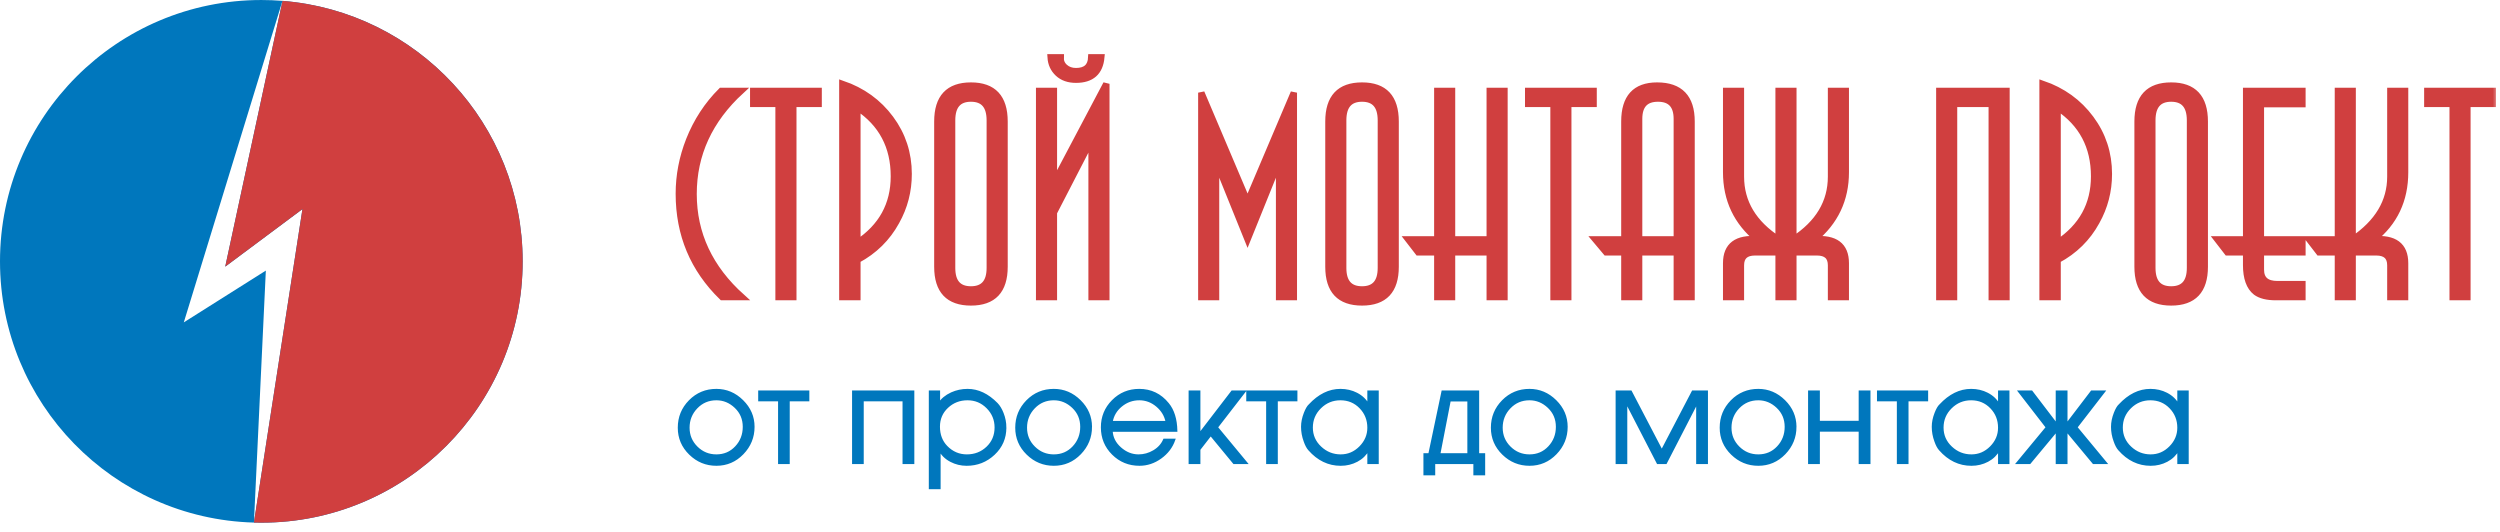
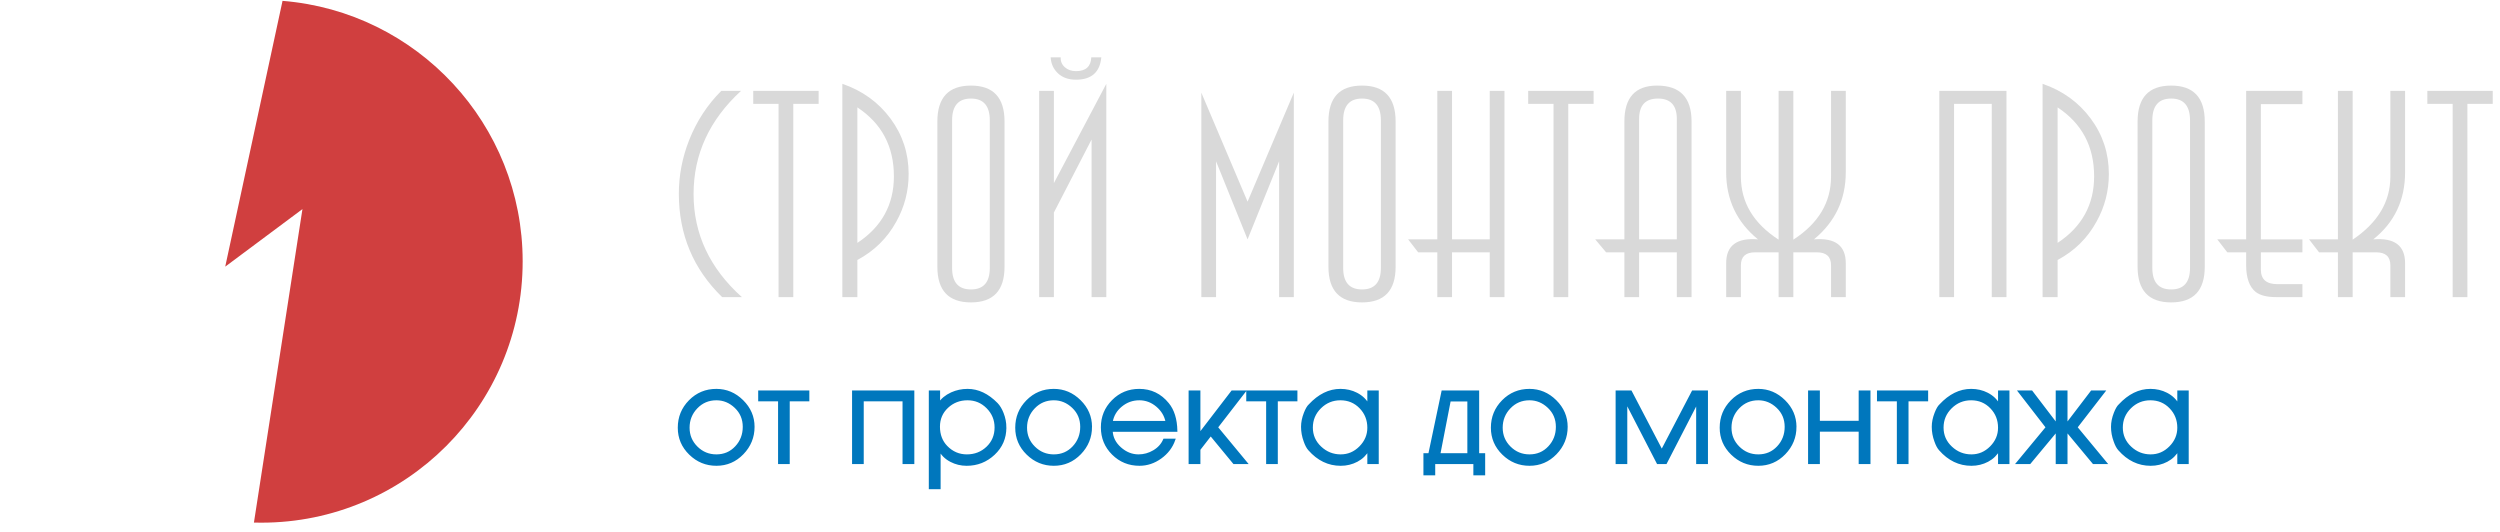
<svg xmlns="http://www.w3.org/2000/svg" width="235" height="50" viewBox="0 0 235 50" fill="none">
  <path d="M69.737 27.928H67.882C65.168 25.288 63.811 22.048 63.811 18.208C63.811 16.491 64.134 14.811 64.78 13.168C65.482 11.396 66.488 9.854 67.799 8.544H69.654C66.682 11.276 65.196 14.506 65.196 18.236C65.196 21.983 66.71 25.214 69.737 27.928ZM76.951 9.762H74.57V27.928H73.185V9.762H70.804V8.544H76.951V9.762ZM85.412 16.353C85.412 17.959 85.024 19.454 84.249 20.839C83.399 22.389 82.181 23.589 80.593 24.439V27.928H79.181V7.879C81.064 8.525 82.573 9.614 83.709 11.147C84.844 12.679 85.412 14.414 85.412 16.353ZM84.027 16.574C84.027 13.768 82.883 11.608 80.593 10.094V22.832C82.883 21.319 84.027 19.232 84.027 16.574V16.574ZM94.426 25.075C94.426 27.309 93.374 28.426 91.269 28.426C89.164 28.426 88.112 27.309 88.112 25.075V11.424C88.112 9.171 89.164 8.045 91.269 8.045C93.374 8.045 94.426 9.171 94.426 11.424V25.075ZM93.041 25.186V11.313C93.041 9.947 92.451 9.264 91.269 9.264C90.087 9.264 89.497 9.947 89.497 11.313V25.186C89.497 26.534 90.087 27.208 91.269 27.208C92.451 27.208 93.041 26.534 93.041 25.186ZM103.523 5.387C103.394 6.79 102.6 7.491 101.141 7.491C100.44 7.491 99.877 7.293 99.452 6.896C99.028 6.499 98.797 5.996 98.76 5.387H99.702C99.683 5.756 99.812 6.065 100.089 6.314C100.366 6.564 100.717 6.688 101.141 6.688C102.065 6.688 102.545 6.255 102.581 5.387H103.523ZM103.994 27.928H102.609V13.113L99.065 19.98V27.928H97.68V8.544H99.065V17.211L103.994 7.879V27.928V27.928ZM121.62 27.928H120.235V15.162L117.272 22.5L114.309 15.162V27.928H112.925V8.71L117.272 18.956L121.62 8.71V27.928ZM131.188 25.076C131.188 27.309 130.136 28.426 128.031 28.426C125.926 28.426 124.874 27.309 124.874 25.076V11.424C124.874 9.171 125.926 8.045 128.031 8.045C130.136 8.045 131.188 9.171 131.188 11.424V25.076ZM129.803 25.186V11.313C129.803 9.947 129.213 9.264 128.031 9.264C126.849 9.264 126.259 9.947 126.259 11.313V25.186C126.259 26.534 126.849 27.208 128.031 27.208C129.213 27.208 129.803 26.534 129.803 25.186ZM141.42 27.928H140.036V23.719H136.491V27.928H135.107V23.719H133.307L132.365 22.5H135.107V8.544H136.491V22.5H140.036V8.544H141.42V27.928ZM149.798 9.762H147.416V27.928H146.032V9.762H143.65V8.544H149.798V9.762ZM159.006 27.928H157.621V23.719H154.077V27.928H152.692V23.719H150.975L149.951 22.5H152.692V11.424C152.692 9.171 153.717 8.045 155.766 8.045C157.926 8.045 159.006 9.171 159.006 11.424V27.928H159.006ZM157.621 22.5V11.175C157.621 9.901 157.03 9.264 155.849 9.264C154.667 9.264 154.077 9.901 154.077 11.175V22.5H157.621ZM173.503 27.928H172.118V24.937C172.118 24.125 171.675 23.719 170.789 23.719H168.574V27.928H167.189V23.719H164.974C164.088 23.719 163.645 24.125 163.645 24.937V27.928H162.26V24.743C162.26 23.082 163.257 22.334 165.251 22.5C163.257 20.876 162.26 18.771 162.26 16.187V8.544H163.645V16.602C163.645 19.02 164.826 20.996 167.189 22.528V8.544H168.574V22.528C170.937 20.996 172.118 19.02 172.118 16.602V8.544H173.503V16.187C173.503 18.753 172.506 20.857 170.512 22.5C172.506 22.334 173.503 23.082 173.503 24.743V27.928H173.503ZM188.609 27.928H187.225V9.762H183.68V27.928H182.296V8.544H188.609V27.928ZM198.232 16.353C198.232 17.959 197.845 19.454 197.069 20.839C196.22 22.39 195.002 23.59 193.414 24.439V27.928H192.002V7.879C193.885 8.525 195.394 9.615 196.529 11.147C197.665 12.679 198.232 14.414 198.232 16.353ZM196.848 16.574C196.848 13.768 195.703 11.608 193.414 10.094V22.832C195.703 21.319 196.848 19.233 196.848 16.574V16.574ZM207.247 25.076C207.247 27.309 206.194 28.426 204.09 28.426C201.985 28.426 200.933 27.309 200.933 25.076V11.424C200.933 9.171 201.985 8.045 204.09 8.045C206.194 8.045 207.247 9.172 207.247 11.424V25.076ZM205.862 25.186V11.313C205.862 9.947 205.271 9.264 204.09 9.264C202.908 9.264 202.318 9.947 202.318 11.313V25.186C202.318 26.534 202.908 27.208 204.09 27.208C205.271 27.208 205.862 26.534 205.862 25.186ZM216.427 27.928H213.935C213.104 27.928 212.476 27.771 212.052 27.457C211.442 26.977 211.138 26.128 211.138 24.91V23.719H209.366L208.424 22.5H211.138V8.544H216.427V9.79H212.522V22.501H216.427V23.719H212.522V25.353C212.522 26.257 213.039 26.71 214.073 26.71H216.427V27.928L216.427 27.928ZM226.078 27.928H224.694V24.937C224.694 24.125 224.25 23.719 223.364 23.719H221.149V27.928H219.765V23.719H217.992L217.051 22.5H219.765V8.544H221.149V22.528C223.512 20.94 224.694 18.965 224.694 16.602V8.544H226.078V16.187C226.078 18.808 225.081 20.913 223.087 22.5C225.081 22.334 226.078 23.082 226.078 24.743V27.928L226.078 27.928ZM234.317 9.762H231.935V27.928H230.551V9.762H228.169V8.544H234.317V9.762Z" fill="#D9D9D9" />
  <mask id="path-2-outside-1_54_324" maskUnits="userSpaceOnUse" x="62.811" y="4.387" width="172" height="25" fill="black">
-     <rect fill="white" x="62.811" y="4.387" width="172" height="25" />
-     <path d="M69.737 27.928H67.882C65.168 25.288 63.811 22.048 63.811 18.208C63.811 16.491 64.134 14.811 64.78 13.168C65.482 11.396 66.488 9.854 67.799 8.544H69.654C66.682 11.276 65.196 14.506 65.196 18.236C65.196 21.983 66.71 25.214 69.737 27.928ZM76.951 9.762H74.57V27.928H73.185V9.762H70.804V8.544H76.951V9.762ZM85.412 16.353C85.412 17.959 85.024 19.454 84.249 20.839C83.399 22.389 82.181 23.589 80.593 24.439V27.928H79.181V7.879C81.064 8.525 82.573 9.614 83.709 11.147C84.844 12.679 85.412 14.414 85.412 16.353ZM84.027 16.574C84.027 13.768 82.883 11.608 80.593 10.094V22.832C82.883 21.319 84.027 19.232 84.027 16.574V16.574ZM94.426 25.075C94.426 27.309 93.374 28.426 91.269 28.426C89.164 28.426 88.112 27.309 88.112 25.075V11.424C88.112 9.171 89.164 8.045 91.269 8.045C93.374 8.045 94.426 9.171 94.426 11.424V25.075ZM93.041 25.186V11.313C93.041 9.947 92.451 9.264 91.269 9.264C90.087 9.264 89.497 9.947 89.497 11.313V25.186C89.497 26.534 90.087 27.208 91.269 27.208C92.451 27.208 93.041 26.534 93.041 25.186ZM103.523 5.387C103.394 6.79 102.6 7.491 101.141 7.491C100.44 7.491 99.877 7.293 99.452 6.896C99.028 6.499 98.797 5.996 98.76 5.387H99.702C99.683 5.756 99.812 6.065 100.089 6.314C100.366 6.564 100.717 6.688 101.141 6.688C102.065 6.688 102.545 6.255 102.581 5.387H103.523ZM103.994 27.928H102.609V13.113L99.065 19.98V27.928H97.68V8.544H99.065V17.211L103.994 7.879V27.928V27.928ZM121.62 27.928H120.235V15.162L117.272 22.5L114.309 15.162V27.928H112.925V8.71L117.272 18.956L121.62 8.71V27.928ZM131.188 25.076C131.188 27.309 130.136 28.426 128.031 28.426C125.926 28.426 124.874 27.309 124.874 25.076V11.424C124.874 9.171 125.926 8.045 128.031 8.045C130.136 8.045 131.188 9.171 131.188 11.424V25.076ZM129.803 25.186V11.313C129.803 9.947 129.213 9.264 128.031 9.264C126.849 9.264 126.259 9.947 126.259 11.313V25.186C126.259 26.534 126.849 27.208 128.031 27.208C129.213 27.208 129.803 26.534 129.803 25.186ZM141.42 27.928H140.036V23.719H136.491V27.928H135.107V23.719H133.307L132.365 22.5H135.107V8.544H136.491V22.5H140.036V8.544H141.42V27.928ZM149.798 9.762H147.416V27.928H146.032V9.762H143.65V8.544H149.798V9.762ZM159.006 27.928H157.621V23.719H154.077V27.928H152.692V23.719H150.975L149.951 22.5H152.692V11.424C152.692 9.171 153.717 8.045 155.766 8.045C157.926 8.045 159.006 9.171 159.006 11.424V27.928H159.006ZM157.621 22.5V11.175C157.621 9.901 157.03 9.264 155.849 9.264C154.667 9.264 154.077 9.901 154.077 11.175V22.5H157.621ZM173.503 27.928H172.118V24.937C172.118 24.125 171.675 23.719 170.789 23.719H168.574V27.928H167.189V23.719H164.974C164.088 23.719 163.645 24.125 163.645 24.937V27.928H162.26V24.743C162.26 23.082 163.257 22.334 165.251 22.5C163.257 20.876 162.26 18.771 162.26 16.187V8.544H163.645V16.602C163.645 19.02 164.826 20.996 167.189 22.528V8.544H168.574V22.528C170.937 20.996 172.118 19.02 172.118 16.602V8.544H173.503V16.187C173.503 18.753 172.506 20.857 170.512 22.5C172.506 22.334 173.503 23.082 173.503 24.743V27.928H173.503ZM188.609 27.928H187.225V9.762H183.68V27.928H182.296V8.544H188.609V27.928ZM198.232 16.353C198.232 17.959 197.845 19.454 197.069 20.839C196.22 22.39 195.002 23.59 193.414 24.439V27.928H192.002V7.879C193.885 8.525 195.394 9.615 196.529 11.147C197.665 12.679 198.232 14.414 198.232 16.353ZM196.848 16.574C196.848 13.768 195.703 11.608 193.414 10.094V22.832C195.703 21.319 196.848 19.233 196.848 16.574V16.574ZM207.247 25.076C207.247 27.309 206.194 28.426 204.09 28.426C201.985 28.426 200.933 27.309 200.933 25.076V11.424C200.933 9.171 201.985 8.045 204.09 8.045C206.194 8.045 207.247 9.172 207.247 11.424V25.076ZM205.862 25.186V11.313C205.862 9.947 205.271 9.264 204.09 9.264C202.908 9.264 202.318 9.947 202.318 11.313V25.186C202.318 26.534 202.908 27.208 204.09 27.208C205.271 27.208 205.862 26.534 205.862 25.186ZM216.427 27.928H213.935C213.104 27.928 212.476 27.771 212.052 27.457C211.442 26.977 211.138 26.128 211.138 24.91V23.719H209.366L208.424 22.5H211.138V8.544H216.427V9.79H212.522V22.501H216.427V23.719H212.522V25.353C212.522 26.257 213.039 26.71 214.073 26.71H216.427V27.928L216.427 27.928ZM226.078 27.928H224.694V24.937C224.694 24.125 224.25 23.719 223.364 23.719H221.149V27.928H219.765V23.719H217.992L217.051 22.5H219.765V8.544H221.149V22.528C223.512 20.94 224.694 18.965 224.694 16.602V8.544H226.078V16.187C226.078 18.808 225.081 20.913 223.087 22.5C225.081 22.334 226.078 23.082 226.078 24.743V27.928L226.078 27.928ZM234.317 9.762H231.935V27.928H230.551V9.762H228.169V8.544H234.317V9.762Z" />
-   </mask>
-   <path d="M69.737 27.928H67.882C65.168 25.288 63.811 22.048 63.811 18.208C63.811 16.491 64.134 14.811 64.78 13.168C65.482 11.396 66.488 9.854 67.799 8.544H69.654C66.682 11.276 65.196 14.506 65.196 18.236C65.196 21.983 66.71 25.214 69.737 27.928ZM76.951 9.762H74.57V27.928H73.185V9.762H70.804V8.544H76.951V9.762ZM85.412 16.353C85.412 17.959 85.024 19.454 84.249 20.839C83.399 22.389 82.181 23.589 80.593 24.439V27.928H79.181V7.879C81.064 8.525 82.573 9.614 83.709 11.147C84.844 12.679 85.412 14.414 85.412 16.353ZM84.027 16.574C84.027 13.768 82.883 11.608 80.593 10.094V22.832C82.883 21.319 84.027 19.232 84.027 16.574V16.574ZM94.426 25.075C94.426 27.309 93.374 28.426 91.269 28.426C89.164 28.426 88.112 27.309 88.112 25.075V11.424C88.112 9.171 89.164 8.045 91.269 8.045C93.374 8.045 94.426 9.171 94.426 11.424V25.075ZM93.041 25.186V11.313C93.041 9.947 92.451 9.264 91.269 9.264C90.087 9.264 89.497 9.947 89.497 11.313V25.186C89.497 26.534 90.087 27.208 91.269 27.208C92.451 27.208 93.041 26.534 93.041 25.186ZM103.523 5.387C103.394 6.79 102.6 7.491 101.141 7.491C100.44 7.491 99.877 7.293 99.452 6.896C99.028 6.499 98.797 5.996 98.76 5.387H99.702C99.683 5.756 99.812 6.065 100.089 6.314C100.366 6.564 100.717 6.688 101.141 6.688C102.065 6.688 102.545 6.255 102.581 5.387H103.523ZM103.994 27.928H102.609V13.113L99.065 19.98V27.928H97.68V8.544H99.065V17.211L103.994 7.879V27.928V27.928ZM121.62 27.928H120.235V15.162L117.272 22.5L114.309 15.162V27.928H112.925V8.71L117.272 18.956L121.62 8.71V27.928ZM131.188 25.076C131.188 27.309 130.136 28.426 128.031 28.426C125.926 28.426 124.874 27.309 124.874 25.076V11.424C124.874 9.171 125.926 8.045 128.031 8.045C130.136 8.045 131.188 9.171 131.188 11.424V25.076ZM129.803 25.186V11.313C129.803 9.947 129.213 9.264 128.031 9.264C126.849 9.264 126.259 9.947 126.259 11.313V25.186C126.259 26.534 126.849 27.208 128.031 27.208C129.213 27.208 129.803 26.534 129.803 25.186ZM141.42 27.928H140.036V23.719H136.491V27.928H135.107V23.719H133.307L132.365 22.5H135.107V8.544H136.491V22.5H140.036V8.544H141.42V27.928ZM149.798 9.762H147.416V27.928H146.032V9.762H143.65V8.544H149.798V9.762ZM159.006 27.928H157.621V23.719H154.077V27.928H152.692V23.719H150.975L149.951 22.5H152.692V11.424C152.692 9.171 153.717 8.045 155.766 8.045C157.926 8.045 159.006 9.171 159.006 11.424V27.928H159.006ZM157.621 22.5V11.175C157.621 9.901 157.03 9.264 155.849 9.264C154.667 9.264 154.077 9.901 154.077 11.175V22.5H157.621ZM173.503 27.928H172.118V24.937C172.118 24.125 171.675 23.719 170.789 23.719H168.574V27.928H167.189V23.719H164.974C164.088 23.719 163.645 24.125 163.645 24.937V27.928H162.26V24.743C162.26 23.082 163.257 22.334 165.251 22.5C163.257 20.876 162.26 18.771 162.26 16.187V8.544H163.645V16.602C163.645 19.02 164.826 20.996 167.189 22.528V8.544H168.574V22.528C170.937 20.996 172.118 19.02 172.118 16.602V8.544H173.503V16.187C173.503 18.753 172.506 20.857 170.512 22.5C172.506 22.334 173.503 23.082 173.503 24.743V27.928H173.503ZM188.609 27.928H187.225V9.762H183.68V27.928H182.296V8.544H188.609V27.928ZM198.232 16.353C198.232 17.959 197.845 19.454 197.069 20.839C196.22 22.39 195.002 23.59 193.414 24.439V27.928H192.002V7.879C193.885 8.525 195.394 9.615 196.529 11.147C197.665 12.679 198.232 14.414 198.232 16.353ZM196.848 16.574C196.848 13.768 195.703 11.608 193.414 10.094V22.832C195.703 21.319 196.848 19.233 196.848 16.574V16.574ZM207.247 25.076C207.247 27.309 206.194 28.426 204.09 28.426C201.985 28.426 200.933 27.309 200.933 25.076V11.424C200.933 9.171 201.985 8.045 204.09 8.045C206.194 8.045 207.247 9.172 207.247 11.424V25.076ZM205.862 25.186V11.313C205.862 9.947 205.271 9.264 204.09 9.264C202.908 9.264 202.318 9.947 202.318 11.313V25.186C202.318 26.534 202.908 27.208 204.09 27.208C205.271 27.208 205.862 26.534 205.862 25.186ZM216.427 27.928H213.935C213.104 27.928 212.476 27.771 212.052 27.457C211.442 26.977 211.138 26.128 211.138 24.91V23.719H209.366L208.424 22.5H211.138V8.544H216.427V9.79H212.522V22.501H216.427V23.719H212.522V25.353C212.522 26.257 213.039 26.71 214.073 26.71H216.427V27.928L216.427 27.928ZM226.078 27.928H224.694V24.937C224.694 24.125 224.25 23.719 223.364 23.719H221.149V27.928H219.765V23.719H217.992L217.051 22.5H219.765V8.544H221.149V22.528C223.512 20.94 224.694 18.965 224.694 16.602V8.544H226.078V16.187C226.078 18.808 225.081 20.913 223.087 22.5C225.081 22.334 226.078 23.082 226.078 24.743V27.928L226.078 27.928ZM234.317 9.762H231.935V27.928H230.551V9.762H228.169V8.544H234.317V9.762Z" fill="#D03F3F" />
+     </mask>
  <path d="M69.737 27.928H67.882C65.168 25.288 63.811 22.048 63.811 18.208C63.811 16.491 64.134 14.811 64.78 13.168C65.482 11.396 66.488 9.854 67.799 8.544H69.654C66.682 11.276 65.196 14.506 65.196 18.236C65.196 21.983 66.71 25.214 69.737 27.928ZM76.951 9.762H74.57V27.928H73.185V9.762H70.804V8.544H76.951V9.762ZM85.412 16.353C85.412 17.959 85.024 19.454 84.249 20.839C83.399 22.389 82.181 23.589 80.593 24.439V27.928H79.181V7.879C81.064 8.525 82.573 9.614 83.709 11.147C84.844 12.679 85.412 14.414 85.412 16.353ZM84.027 16.574C84.027 13.768 82.883 11.608 80.593 10.094V22.832C82.883 21.319 84.027 19.232 84.027 16.574V16.574ZM94.426 25.075C94.426 27.309 93.374 28.426 91.269 28.426C89.164 28.426 88.112 27.309 88.112 25.075V11.424C88.112 9.171 89.164 8.045 91.269 8.045C93.374 8.045 94.426 9.171 94.426 11.424V25.075ZM93.041 25.186V11.313C93.041 9.947 92.451 9.264 91.269 9.264C90.087 9.264 89.497 9.947 89.497 11.313V25.186C89.497 26.534 90.087 27.208 91.269 27.208C92.451 27.208 93.041 26.534 93.041 25.186ZM103.523 5.387C103.394 6.79 102.6 7.491 101.141 7.491C100.44 7.491 99.877 7.293 99.452 6.896C99.028 6.499 98.797 5.996 98.76 5.387H99.702C99.683 5.756 99.812 6.065 100.089 6.314C100.366 6.564 100.717 6.688 101.141 6.688C102.065 6.688 102.545 6.255 102.581 5.387H103.523ZM103.994 27.928H102.609V13.113L99.065 19.98V27.928H97.68V8.544H99.065V17.211L103.994 7.879V27.928V27.928ZM121.62 27.928H120.235V15.162L117.272 22.5L114.309 15.162V27.928H112.925V8.71L117.272 18.956L121.62 8.71V27.928ZM131.188 25.076C131.188 27.309 130.136 28.426 128.031 28.426C125.926 28.426 124.874 27.309 124.874 25.076V11.424C124.874 9.171 125.926 8.045 128.031 8.045C130.136 8.045 131.188 9.171 131.188 11.424V25.076ZM129.803 25.186V11.313C129.803 9.947 129.213 9.264 128.031 9.264C126.849 9.264 126.259 9.947 126.259 11.313V25.186C126.259 26.534 126.849 27.208 128.031 27.208C129.213 27.208 129.803 26.534 129.803 25.186ZM141.42 27.928H140.036V23.719H136.491V27.928H135.107V23.719H133.307L132.365 22.5H135.107V8.544H136.491V22.5H140.036V8.544H141.42V27.928ZM149.798 9.762H147.416V27.928H146.032V9.762H143.65V8.544H149.798V9.762ZM159.006 27.928H157.621V23.719H154.077V27.928H152.692V23.719H150.975L149.951 22.5H152.692V11.424C152.692 9.171 153.717 8.045 155.766 8.045C157.926 8.045 159.006 9.171 159.006 11.424V27.928H159.006ZM157.621 22.5V11.175C157.621 9.901 157.03 9.264 155.849 9.264C154.667 9.264 154.077 9.901 154.077 11.175V22.5H157.621ZM173.503 27.928H172.118V24.937C172.118 24.125 171.675 23.719 170.789 23.719H168.574V27.928H167.189V23.719H164.974C164.088 23.719 163.645 24.125 163.645 24.937V27.928H162.26V24.743C162.26 23.082 163.257 22.334 165.251 22.5C163.257 20.876 162.26 18.771 162.26 16.187V8.544H163.645V16.602C163.645 19.02 164.826 20.996 167.189 22.528V8.544H168.574V22.528C170.937 20.996 172.118 19.02 172.118 16.602V8.544H173.503V16.187C173.503 18.753 172.506 20.857 170.512 22.5C172.506 22.334 173.503 23.082 173.503 24.743V27.928H173.503ZM188.609 27.928H187.225V9.762H183.68V27.928H182.296V8.544H188.609V27.928ZM198.232 16.353C198.232 17.959 197.845 19.454 197.069 20.839C196.22 22.39 195.002 23.59 193.414 24.439V27.928H192.002V7.879C193.885 8.525 195.394 9.615 196.529 11.147C197.665 12.679 198.232 14.414 198.232 16.353ZM196.848 16.574C196.848 13.768 195.703 11.608 193.414 10.094V22.832C195.703 21.319 196.848 19.233 196.848 16.574V16.574ZM207.247 25.076C207.247 27.309 206.194 28.426 204.09 28.426C201.985 28.426 200.933 27.309 200.933 25.076V11.424C200.933 9.171 201.985 8.045 204.09 8.045C206.194 8.045 207.247 9.172 207.247 11.424V25.076ZM205.862 25.186V11.313C205.862 9.947 205.271 9.264 204.09 9.264C202.908 9.264 202.318 9.947 202.318 11.313V25.186C202.318 26.534 202.908 27.208 204.09 27.208C205.271 27.208 205.862 26.534 205.862 25.186ZM216.427 27.928H213.935C213.104 27.928 212.476 27.771 212.052 27.457C211.442 26.977 211.138 26.128 211.138 24.91V23.719H209.366L208.424 22.5H211.138V8.544H216.427V9.79H212.522V22.501H216.427V23.719H212.522V25.353C212.522 26.257 213.039 26.71 214.073 26.71H216.427V27.928L216.427 27.928ZM226.078 27.928H224.694V24.937C224.694 24.125 224.25 23.719 223.364 23.719H221.149V27.928H219.765V23.719H217.992L217.051 22.5H219.765V8.544H221.149V22.528C223.512 20.94 224.694 18.965 224.694 16.602V8.544H226.078V16.187C226.078 18.808 225.081 20.913 223.087 22.5C225.081 22.334 226.078 23.082 226.078 24.743V27.928L226.078 27.928ZM234.317 9.762H231.935V27.928H230.551V9.762H228.169V8.544H234.317V9.762Z" stroke="#D03F3F" stroke-width="0.6" mask="url(#path-2-outside-1_54_324)" />
  <path d="M70.829 40.12C70.829 41.087 70.489 41.923 69.809 42.627C69.129 43.332 68.305 43.684 67.339 43.684C66.38 43.684 65.552 43.344 64.856 42.664C64.159 41.984 63.811 41.165 63.811 40.206C63.811 39.223 64.153 38.386 64.837 37.693C65.522 37.001 66.355 36.655 67.338 36.655C68.272 36.655 69.088 36.999 69.784 37.687C70.481 38.375 70.829 39.186 70.829 40.12L70.829 40.12ZM69.919 40.12C69.919 39.383 69.659 38.766 69.139 38.271C68.619 37.775 68.019 37.527 67.339 37.527C66.601 37.527 65.981 37.789 65.477 38.314C64.973 38.838 64.721 39.469 64.721 40.206C64.721 40.928 64.977 41.542 65.489 42.05C66.001 42.558 66.618 42.812 67.339 42.812C68.076 42.812 68.691 42.55 69.182 42.025C69.674 41.501 69.919 40.866 69.919 40.12V40.12ZM75.978 37.626H74.135V43.525H73.238V37.626H71.37V36.802H75.978V37.626H75.978ZM85.847 43.525H84.938V37.626H81.091V43.525H80.194V36.802H85.847V43.525H85.847ZM94.499 40.194C94.499 41.177 94.141 42.005 93.424 42.677C92.707 43.349 91.853 43.685 90.862 43.685C90.337 43.685 89.846 43.566 89.387 43.328C88.887 43.066 88.531 42.714 88.318 42.271V45.885H87.408V36.802H88.269V37.958C88.522 37.548 88.916 37.22 89.448 36.974C89.924 36.761 90.423 36.655 90.948 36.655C91.931 36.655 92.849 37.089 93.701 37.958C93.914 38.179 94.094 38.478 94.242 38.855C94.414 39.289 94.5 39.735 94.5 40.194L94.499 40.194ZM93.59 40.182C93.59 39.453 93.332 38.828 92.816 38.308C92.3 37.787 91.677 37.527 90.948 37.527C90.202 37.527 89.567 37.773 89.043 38.265C88.519 38.756 88.256 39.371 88.256 40.108C88.256 40.87 88.494 41.497 88.969 41.989C89.502 42.538 90.141 42.812 90.886 42.812C91.64 42.812 92.279 42.562 92.804 42.062C93.328 41.562 93.59 40.936 93.59 40.182H93.59ZM102.55 40.12C102.55 41.087 102.21 41.923 101.53 42.627C100.849 43.332 100.026 43.684 99.059 43.684C98.101 43.684 97.273 43.344 96.577 42.664C95.88 41.984 95.532 41.165 95.532 40.206C95.532 39.223 95.874 38.386 96.558 37.693C97.242 37.001 98.076 36.655 99.059 36.655C99.993 36.655 100.808 36.999 101.505 37.687C102.201 38.375 102.549 39.186 102.549 40.12L102.55 40.12ZM101.64 40.12C101.64 39.383 101.38 38.766 100.86 38.271C100.34 37.775 99.739 37.527 99.059 37.527C98.322 37.527 97.701 37.789 97.197 38.314C96.694 38.838 96.442 39.469 96.442 40.206C96.442 40.928 96.698 41.542 97.21 42.05C97.722 42.558 98.338 42.812 99.059 42.812C99.797 42.812 100.411 42.55 100.903 42.025C101.394 41.501 101.64 40.866 101.64 40.12V40.12ZM110.575 40.489H104.492C104.516 41.12 104.786 41.665 105.303 42.124C105.819 42.582 106.392 42.812 107.023 42.812C107.531 42.812 108.011 42.679 108.461 42.412C108.912 42.146 109.235 41.788 109.432 41.337H110.379C110.141 42.017 109.715 42.578 109.1 43.021C108.486 43.463 107.822 43.684 107.109 43.684C106.126 43.684 105.292 43.344 104.608 42.664C103.924 41.984 103.582 41.153 103.582 40.17C103.582 39.195 103.922 38.365 104.602 37.681C105.282 36.997 106.11 36.655 107.085 36.655C108.182 36.655 109.084 37.089 109.788 37.958C110.288 38.564 110.55 39.408 110.575 40.489V40.489ZM109.666 39.666C109.551 39.068 109.248 38.562 108.756 38.148C108.265 37.734 107.711 37.527 107.097 37.527C106.458 37.527 105.891 37.73 105.395 38.136C104.899 38.541 104.598 39.051 104.492 39.666H109.666L109.666 39.666ZM117.163 43.525H115.995L113.807 40.87L112.738 42.247V43.525H111.829V36.802H112.738V40.821L115.823 36.802H116.99L114.385 40.17L117.163 43.525V43.525ZM121.857 37.626H120.014V43.525H119.117V37.626H117.248V36.802H121.857V37.626H121.857ZM129.502 43.525H128.629V42.259C128.375 42.718 128.015 43.07 127.548 43.316C127.081 43.562 126.573 43.685 126.024 43.685C124.885 43.685 123.898 43.209 123.062 42.259C122.906 42.087 122.767 41.825 122.644 41.472C122.48 41.03 122.398 40.579 122.398 40.121C122.398 39.711 122.484 39.285 122.656 38.843C122.804 38.465 122.951 38.212 123.099 38.081C123.984 37.13 124.95 36.655 125.999 36.655C126.556 36.655 127.064 36.774 127.523 37.011C128.015 37.265 128.383 37.622 128.629 38.081V36.802H129.502V43.525L129.502 43.525ZM128.629 40.206C128.629 39.461 128.377 38.828 127.873 38.308C127.369 37.787 126.745 37.527 125.999 37.527C125.262 37.527 124.629 37.787 124.1 38.308C123.572 38.828 123.308 39.457 123.308 40.194C123.308 40.923 123.578 41.542 124.119 42.05C124.66 42.558 125.295 42.812 126.024 42.812C126.728 42.812 127.339 42.552 127.855 42.032C128.371 41.511 128.629 40.903 128.629 40.206V40.206ZM139.506 44.582H138.596V43.525H134.811V44.582H133.902V42.701H134.357L135.598 36.802H138.941V42.701H139.506V44.582H139.506ZM138.031 42.701V37.638H136.274L135.29 42.701H138.031ZM147.261 40.12C147.261 41.087 146.921 41.923 146.241 42.627C145.561 43.332 144.737 43.684 143.771 43.684C142.812 43.684 141.984 43.344 141.288 42.664C140.592 41.984 140.243 41.165 140.243 40.206C140.243 39.223 140.585 38.386 141.269 37.693C141.954 37.001 142.787 36.655 143.77 36.655C144.704 36.655 145.52 36.999 146.216 37.687C146.913 38.375 147.261 39.186 147.261 40.12L147.261 40.12ZM146.352 40.12C146.352 39.383 146.091 38.766 145.571 38.271C145.051 37.775 144.451 37.527 143.771 37.527C143.033 37.527 142.413 37.789 141.909 38.314C141.405 38.838 141.153 39.469 141.153 40.206C141.153 40.928 141.409 41.542 141.921 42.05C142.433 42.558 143.05 42.812 143.771 42.812C144.508 42.812 145.122 42.55 145.614 42.025C146.106 41.501 146.352 40.866 146.352 40.12V40.12ZM160.448 43.525H159.539V37.797L156.589 43.525H155.827L152.865 37.785V43.525H151.968V36.802H153.296L156.208 42.382L159.121 36.802H160.448V43.525H160.448ZM168.769 40.12C168.769 41.087 168.429 41.923 167.749 42.627C167.068 43.332 166.245 43.684 165.278 43.684C164.32 43.684 163.492 43.344 162.796 42.664C162.099 41.984 161.751 41.165 161.751 40.206C161.751 39.223 162.093 38.386 162.777 37.693C163.461 37.001 164.295 36.655 165.278 36.655C166.212 36.655 167.027 36.999 167.724 37.687C168.42 38.375 168.768 39.186 168.768 40.12L168.769 40.12ZM167.859 40.12C167.859 39.383 167.599 38.766 167.079 38.271C166.559 37.775 165.958 37.527 165.278 37.527C164.541 37.527 163.92 37.789 163.416 38.314C162.912 38.838 162.661 39.469 162.661 40.206C162.661 40.928 162.917 41.542 163.429 42.05C163.941 42.558 164.557 42.812 165.278 42.812C166.016 42.812 166.63 42.55 167.122 42.025C167.613 41.501 167.859 40.866 167.859 40.12V40.12ZM175.725 43.525H174.815V40.477H170.968V43.525H170.059V36.802H170.968V39.653H174.815V36.802H175.725V43.525ZM181.145 37.626H179.301V43.525H178.404V37.626H176.536V36.802H181.145V37.626H181.145ZM188.789 43.525H187.916V42.259C187.662 42.718 187.302 43.07 186.835 43.316C186.368 43.562 185.86 43.685 185.311 43.685C184.172 43.685 183.185 43.209 182.349 42.259C182.194 42.087 182.054 41.825 181.931 41.472C181.767 41.03 181.685 40.579 181.685 40.121C181.685 39.711 181.771 39.285 181.944 38.843C182.091 38.465 182.238 38.212 182.386 38.081C183.271 37.13 184.238 36.655 185.286 36.655C185.844 36.655 186.352 36.774 186.81 37.011C187.302 37.265 187.671 37.622 187.916 38.081V36.802H188.789V43.525L188.789 43.525ZM187.916 40.206C187.916 39.461 187.665 38.828 187.161 38.308C186.657 37.787 186.032 37.527 185.286 37.527C184.549 37.527 183.916 37.787 183.388 38.308C182.859 38.828 182.595 39.457 182.595 40.194C182.595 40.923 182.865 41.542 183.406 42.05C183.947 42.558 184.582 42.812 185.311 42.812C186.016 42.812 186.626 42.552 187.142 42.032C187.658 41.511 187.916 40.903 187.916 40.206V40.206ZM197.957 43.525H196.79L194.246 40.465V43.525H193.337V40.465L190.793 43.525H189.625L192.403 40.169L189.797 36.802H190.965L193.337 39.911V36.802H194.246V39.911C194.672 39.346 195.463 38.31 196.618 36.802H197.786L195.18 40.169L197.958 43.525H197.957ZM205.639 43.525H204.766V42.259C204.512 42.718 204.152 43.07 203.685 43.316C203.218 43.562 202.71 43.685 202.161 43.685C201.022 43.685 200.035 43.209 199.199 42.259C199.043 42.087 198.904 41.825 198.781 41.472C198.617 41.03 198.535 40.579 198.535 40.121C198.535 39.711 198.621 39.285 198.793 38.843C198.941 38.465 199.088 38.212 199.236 38.081C200.121 37.13 201.087 36.655 202.136 36.655C202.693 36.655 203.201 36.774 203.66 37.011C204.152 37.265 204.52 37.622 204.766 38.081V36.802H205.639V43.525L205.639 43.525ZM204.766 40.206C204.766 39.461 204.514 38.828 204.01 38.308C203.506 37.787 202.882 37.527 202.136 37.527C201.399 37.527 200.766 37.787 200.237 38.308C199.709 38.828 199.445 39.457 199.445 40.194C199.445 40.923 199.715 41.542 200.256 42.05C200.797 42.558 201.432 42.812 202.161 42.812C202.865 42.812 203.476 42.552 203.992 42.032C204.508 41.511 204.766 40.903 204.766 40.206V40.206Z" fill="#0077BD" stroke="#0077BD" stroke-width="0.2" stroke-miterlimit="22.926" />
-   <path d="M24.565 49.131C38.132 49.131 49.13 38.133 49.13 24.566C49.13 11.671 39.193 1.096 26.558 0.081L21.171 25.065L28.43 19.655L23.869 49.122L24.989 25.435L17.277 30.304L26.551 0.081C25.896 0.028 25.234 0.001 24.565 0.001C10.998 0.001 0 10.999 0 24.566C0 37.9 10.624 48.753 23.869 49.122C24.1 49.128 24.332 49.131 24.565 49.131Z" fill="#0077BD" />
  <path d="M24.565 49.131C38.132 49.131 49.13 38.133 49.13 24.566C49.13 11.671 39.193 1.096 26.558 0.081L21.171 25.065L28.43 19.655L23.869 49.122C24.1 49.128 24.332 49.131 24.565 49.131Z" fill="#D03F3F" />
</svg>